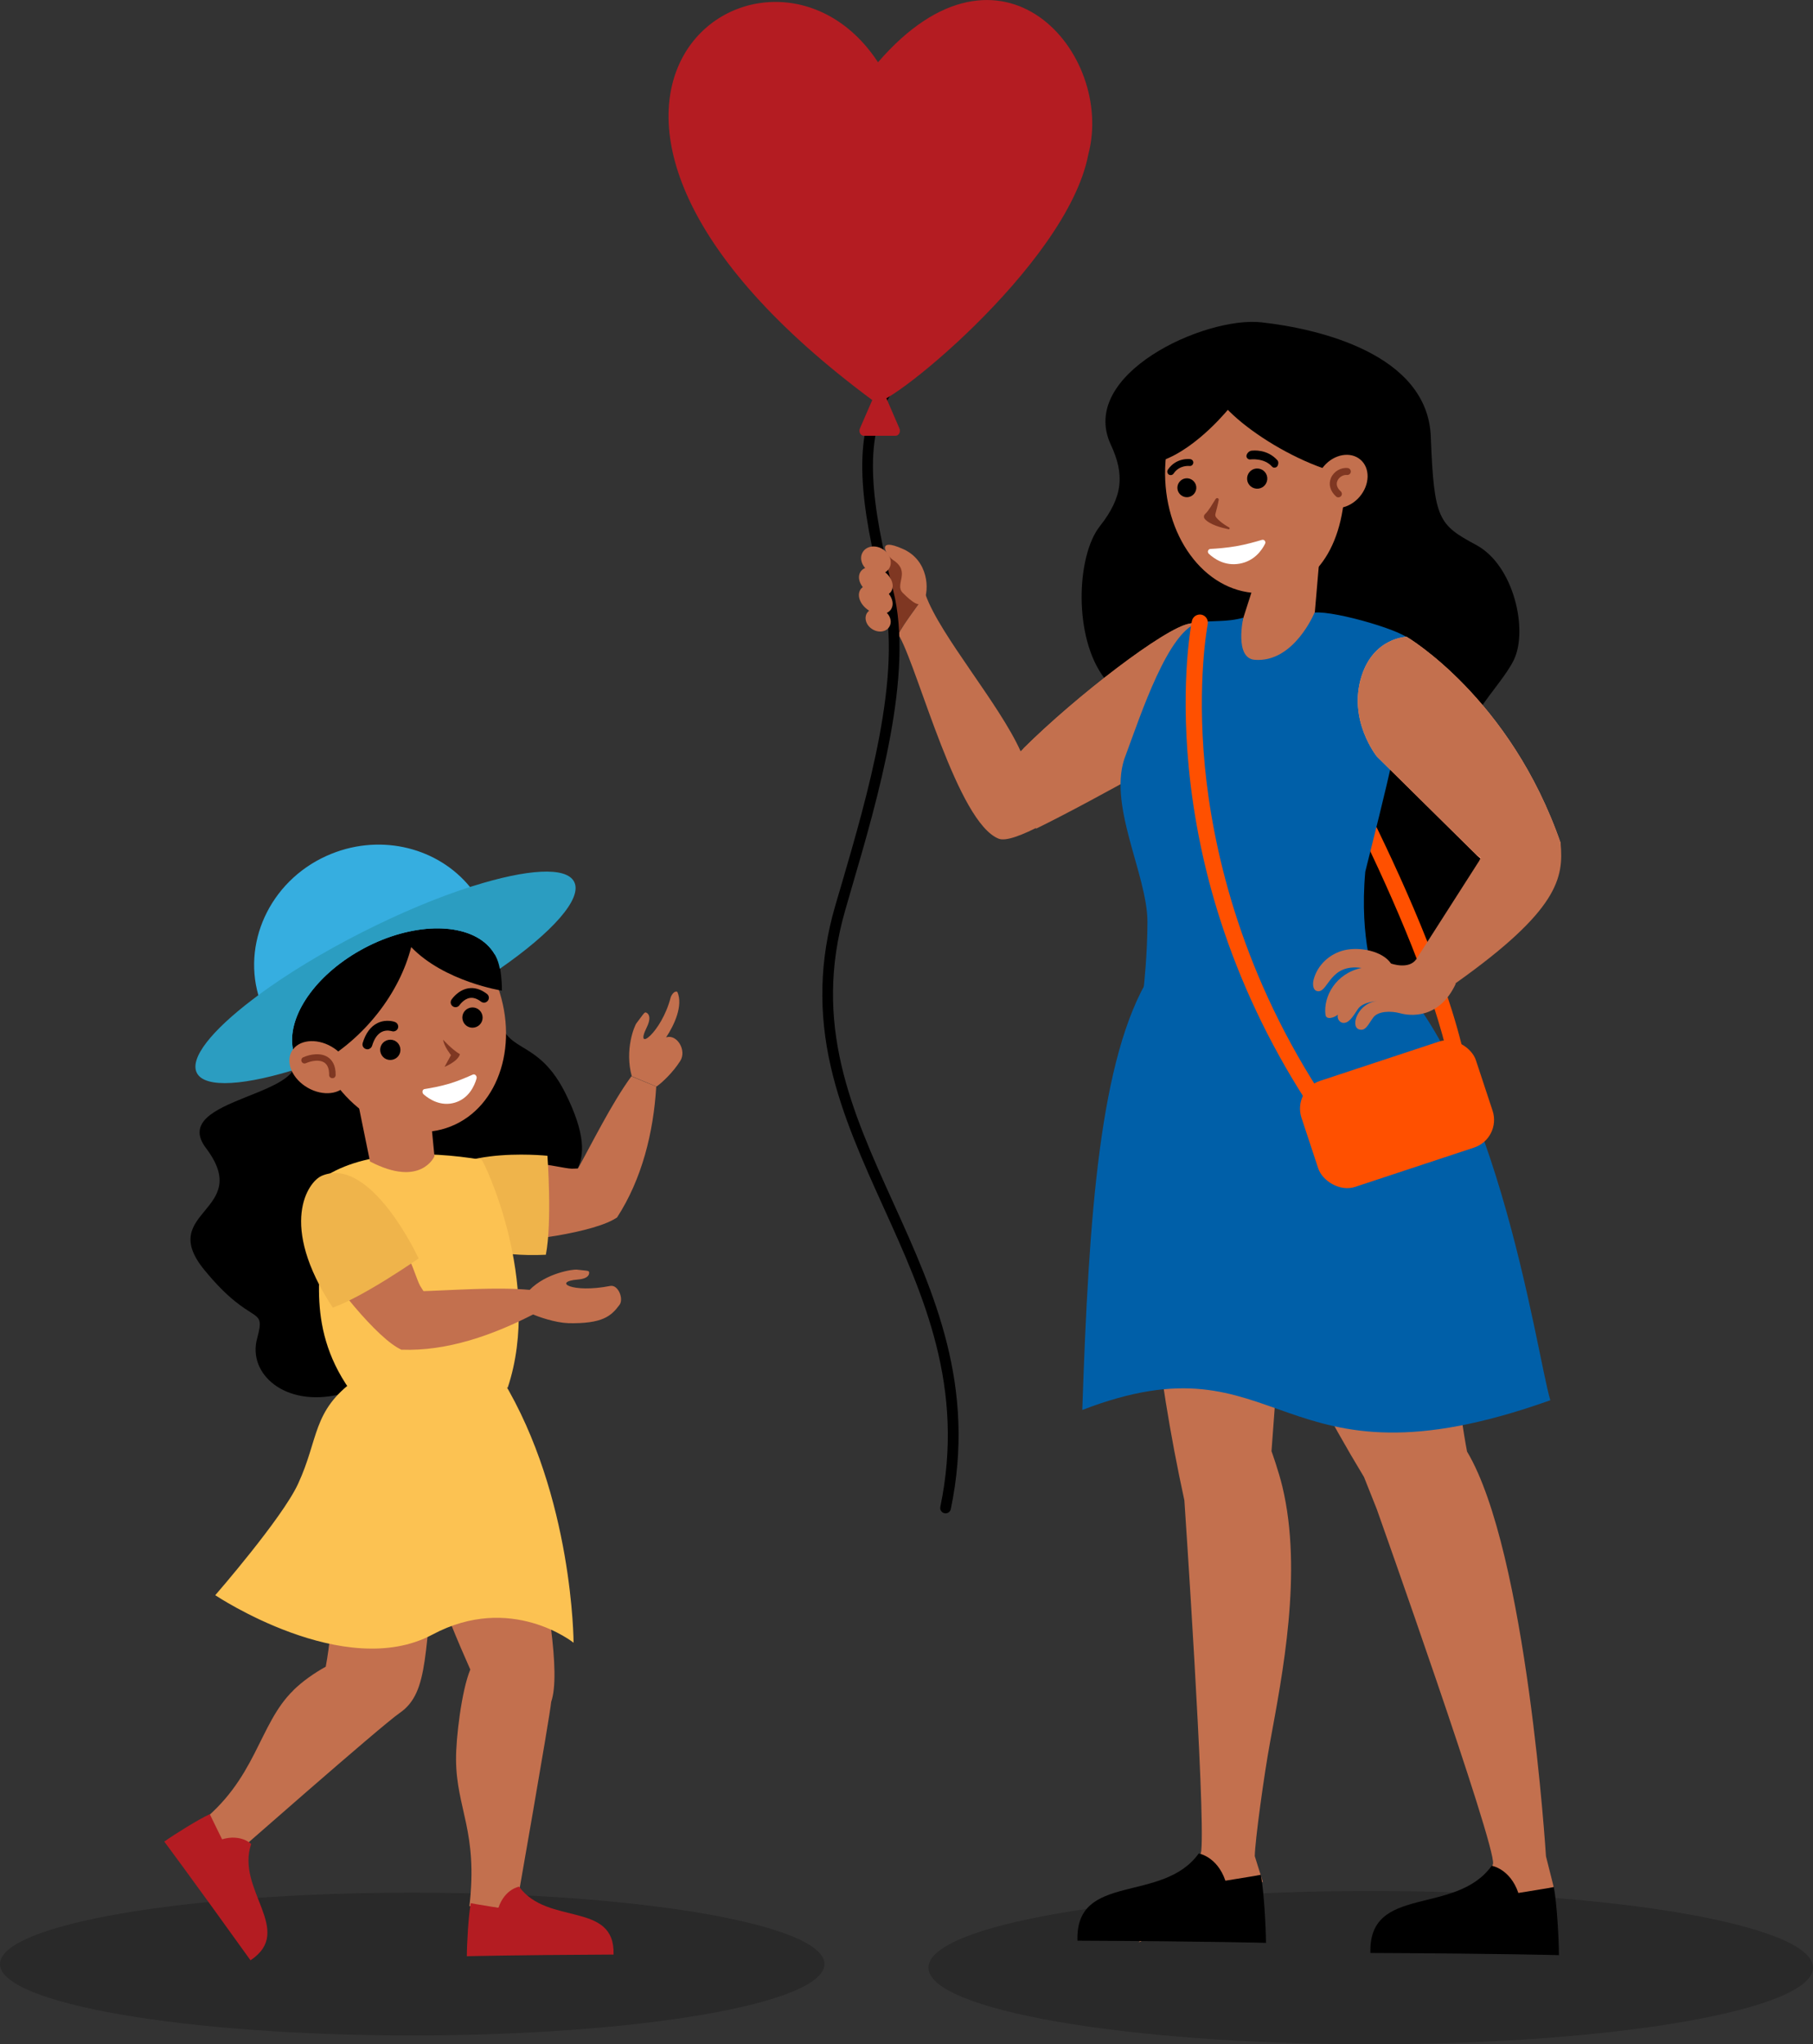
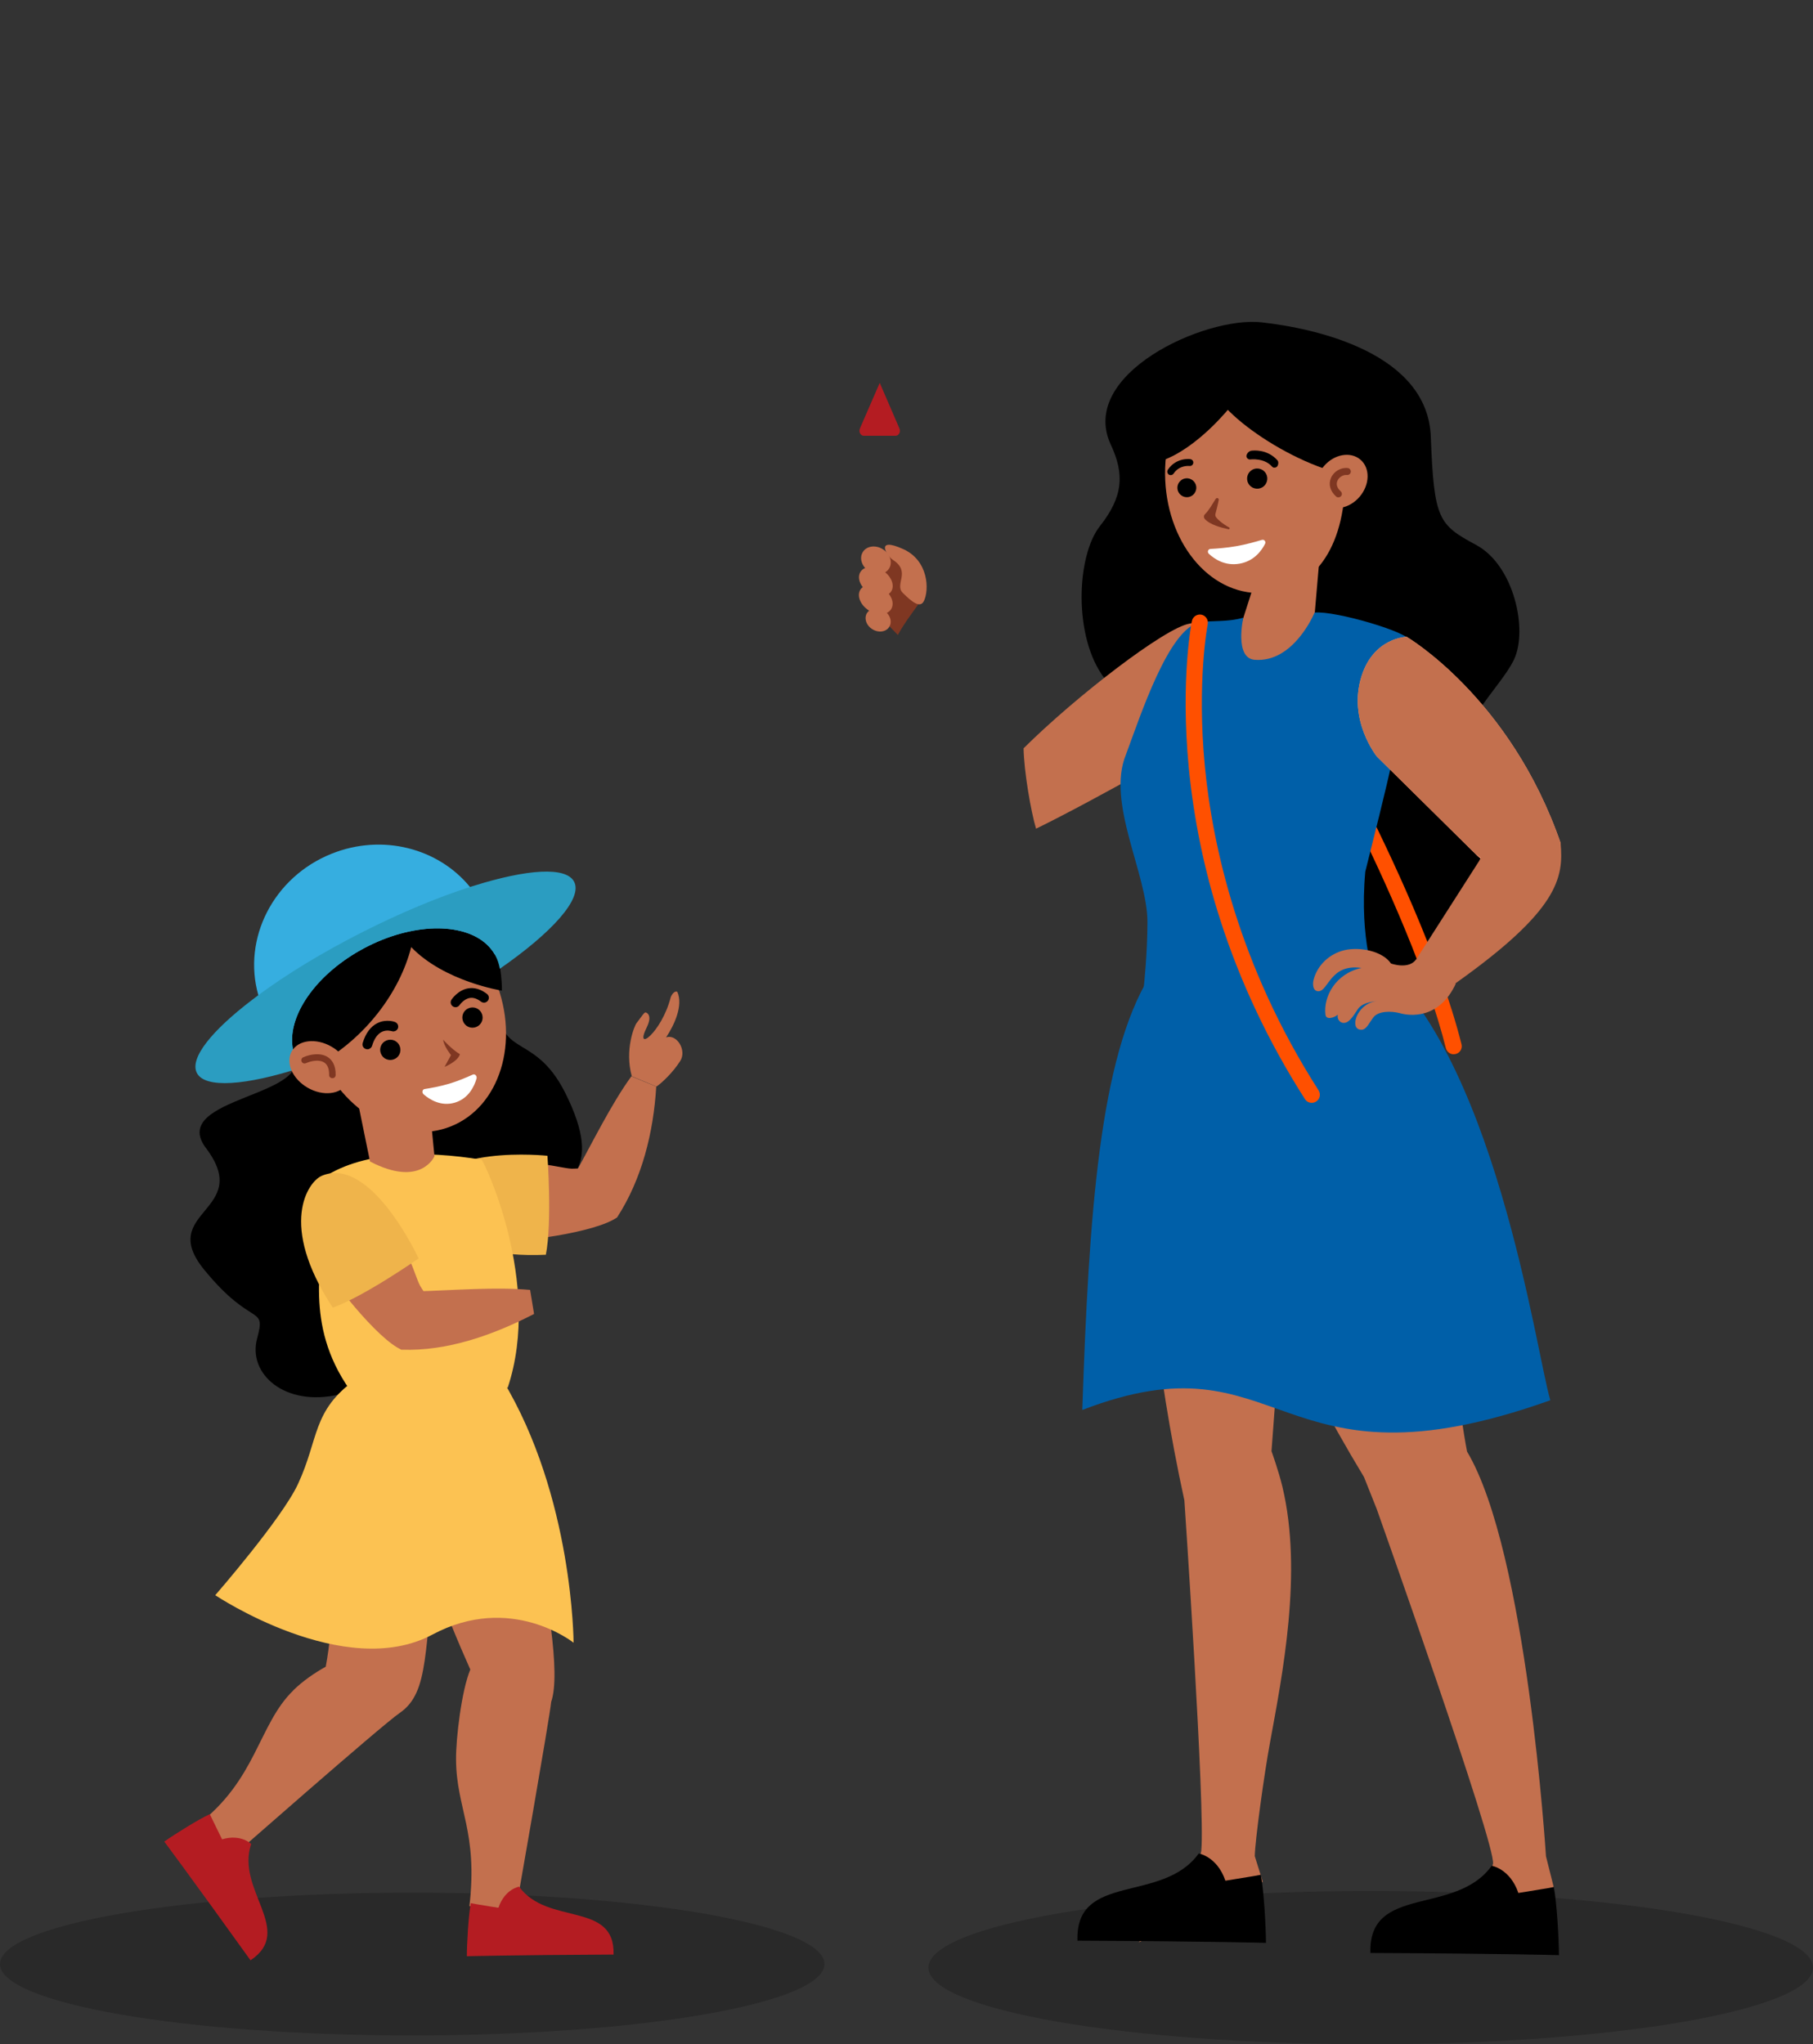
<svg xmlns="http://www.w3.org/2000/svg" id="Layer_2" viewBox="0 0 183.11 206.5">
  <rect x="0" y="0" width="183.11" height="206.5" fill="#333333" stroke="none" />
  <defs>
    <style>.cls-1,.cls-2,.cls-3,.cls-4,.cls-5,.cls-6,.cls-7,.cls-8,.cls-9,.cls-10,.cls-11,.cls-12,.cls-13{stroke-width:0px;}.cls-2{opacity:.2;}.cls-3{fill:#fff;}.cls-4{fill:#005fa8;}.cls-5{fill:#2b9dc1;}.cls-6{fill:#36aee0;}.cls-7{fill:#fcc252;}.cls-8{fill:#ff5000;}.cls-9{fill:#efb44b;}.cls-10{fill:#7f3722;}.cls-11{fill:#ffa07a;}.cls-12{fill:#c3704e;}.cls-13{fill:#b41c22;}</style>
  </defs>
  <g id="Layer_1-2">
    <path class="cls-1" d="M111.56,68.53c-3.17-4.12-2.85-12.36-.48-15.37,2.38-3.01,2.49-5.28,1.11-8.24-3.33-7.13,9.51-12.99,15.21-12.36,5.7.63,16.8,3.17,17.11,11.57.32,8.4.79,8.87,4.6,10.93,3.8,2.06,5.23,8.56,3.8,11.57-1.43,3.01-6.5,7.13-4.44,10.46,2.06,3.33,4.6,7.61,1.74,11.25s-5.86,10.62-8.08,11.57c-2.22.95-9.03.16-9.03.16l-21.55-31.54Z" />
    <path class="cls-2" d="M183.11,198.76c0,4.27-20,7.74-44.67,7.74s-44.67-3.47-44.67-7.74,20-7.74,44.67-7.74,44.67,3.47,44.67,7.74Z" />
    <path class="cls-8" d="M146.82,106.5c-.36,0-.69-.25-.79-.62-3.57-14.27-16.06-37-20.05-41.84-.29-.35-.24-.86.11-1.14.35-.29.86-.24,1.14.11,1.83,2.21,5.93,8.91,10.25,17.42,2.84,5.61,7.94,16.32,10.13,25.06.11.44-.16.88-.59.98-.07.02-.13.02-.2.02Z" />
    <path class="cls-12" d="M127.08,57.71l6.15-.92-.49,5.71s-3.11,5.61-6.07,4.64-1.51-3.44-1.51-3.44l1.92-5.98Z" />
    <path class="cls-12" d="M135.84,49.03c-.23,6.81-3.54,11.07-8.89,10.88-5.35-.18-9.5-5.85-9.27-12.66.23-6.81,4.75-12.19,10.1-12.01,5.35.18,8.28,6.97,8.05,13.78Z" />
    <path class="cls-1" d="M128.67,47.24c-.08-.01-.15-.05-.2-.11-.79-.9-2.16-.72-2.18-.72-.19.03-.37-.11-.4-.3-.03-.19.19-.57.56-.59.07,0,1.53-.2,2.58.99.13.15.08.51-.07.64-.08.07-.19.1-.29.08Z" />
    <path class="cls-1" d="M118.15,47.99s-.07-.03-.1-.05c-.16-.11-.2-.33-.1-.49.84-1.25,2.21-1.08,2.27-1.07.19.03.33.2.3.39-.03.19-.2.33-.39.3-.05,0-1.01-.11-1.6.77-.09.13-.24.18-.38.14Z" />
    <path class="cls-10" d="M122.79,50.38c-.38.59-.69,1.18-1.09,1.56-.13.13-.14.34-.02.48.5.58,1.68.89,2.4,1.04.1.02.16-.12.07-.17-.78-.45-1.16-.82-1.32-1.03-.08-.1-.11-.24-.07-.37.08-.3.24-.9.33-1.39.03-.17-.2-.26-.29-.11Z" />
    <path class="cls-3" d="M127.77,54.93c.11-.22-.09-.47-.33-.39-.6.18-1.59.46-2.56.63-.97.17-2,.25-2.62.28-.25.01-.35.31-.18.48.55.52,1.63,1.27,3.11,1.01,1.48-.26,2.24-1.33,2.58-2.01Z" />
    <path class="cls-1" d="M139.45,48.3c-6.25.43-15.41-5.63-16.76-8.67.4-4.06,3.27-6.66,7.17-5.61,3.9,1.05,11.18,8.95,9.58,14.28Z" />
    <path class="cls-1" d="M124.29,41.06s-3.27,4.18-6.93,5.47c.81-4.54,1.37-7.97,3.5-9.31,2.13-1.33,4.59-1.8,4.59-1.8l-1.16,5.64Z" />
    <path class="cls-12" d="M133.71,47.09c-1.04,1.22-1.08,2.9-.08,3.75,1,.85,2.65.56,3.69-.66,1.04-1.22,1.08-2.9.08-3.75-1-.85-2.65-.56-3.69.66Z" />
    <path class="cls-10" d="M135.08,50.23c-.05-.01-.1-.04-.14-.08-.6-.54-.79-1.24-.51-1.88.29-.66,1-1.07,1.69-.99.19.02.33.2.31.39-.02.19-.2.33-.39.31-.37-.04-.8.21-.96.58-.16.36-.04.74.33,1.07.14.13.16.35.03.49-.09.1-.23.14-.35.11Z" />
    <path class="cls-1" d="M120.82,49.16c.06.52-.32,1-.84,1.06-.52.06-1-.32-1.06-.84-.06-.52.32-1,.84-1.06.52-.06,1,.32,1.06.84Z" />
    <path class="cls-1" d="M127.99,48.23c.06.56-.34,1.07-.9,1.13s-1.07-.34-1.13-.9c-.06-.56.34-1.07.9-1.13.56-.06,1.07.34,1.13.9Z" />
    <path class="cls-12" d="M121.33,186.91c.41-4.11-1.71-35.35-1.71-35.35-5.99-27.47-3.64-47.13-3.64-47.13l10.3.72,4.06,15.52-1.92,25.92s.72,2,1.1,3.59c2.07,8.65,0,18.99-1.26,25.89-.59,3.19-1.51,9.91-1.53,11.43l.81,2.59-12.53,6.12c3.85-3.95,6.21-8.13,6.33-9.31Z" />
    <path class="cls-1" d="M123.76,189.97c-.84-2.45-2.69-2.74-2.69-2.74-3.66,5.1-12.47,1.85-12.25,8.81,13.45.06,19.04.22,19.04.22,0-1.6-.22-5.39-.52-6.88l-.7.13-2.88.47Z" />
    <path class="cls-12" d="M124.81,106.43l14.5-2c5.55,12.55,7.36,34.41,8.86,42.2,6.05,10.14,7.97,40.88,7.97,40.88l.78,3.1-7.76,4.83c-2.49-1.92,1.38-6.01,1.63-7.16.37-1.74-11.74-35.84-11.74-35.84l-1.29-3.24c-14.8-24.44-17.23-42.92-17.23-42.92l4.27.15Z" />
    <path class="cls-1" d="M153.35,191.21c-.84-2.45-2.69-2.74-2.69-2.74-3.66,5.1-12.47,1.85-12.25,8.81,13.45.06,19.04.22,19.04.22,0-1.6-.22-5.39-.52-6.88l-.7.13-2.88.47Z" />
    <path class="cls-10" d="M89.04,56.13s-.68,3-.68,5.61c.03.05,1.74,1.79,2.32,2.4.78-1.44,1.88-2.74,2.77-4.12-1.46-3.98-4.04-3.97-4.42-3.89Z" />
-     <path class="cls-12" d="M124.73,66.18c-1.22-4.09-4.6-3.18-4.6-3.18-2.46.41-11.44,7.31-16.75,12.59-.1.1-.2.2-.3.3-2.14-4.78-8.13-11.7-9.59-15.79,0-.03-.02-.05-.03-.08-.89,1.38-1.99,2.68-2.77,4.12.11.12.19.2.19.21,1.98,3.67,5.85,18.72,9.98,20.37,2.89,1.16,20.73-12.3,20.73-12.3,0,0,4.23-2.59,3.15-6.24Z" />
    <path class="cls-12" d="M93.3,60.74c.58-1.16.47-4.11-2.05-5.26-2.9-1.32-1.74.64-1.05,1.09,1.84,1.2.11,2.45.98,3.32.88.88,1.75,1.59,2.12.84Z" />
-     <path class="cls-1" d="M95.5,152.87s-.07,0-.11-.01c-.29-.06-.48-.35-.42-.64,2.51-12.06-1.67-21.3-5.72-30.23-2.06-4.55-4.19-9.25-5.33-14.18-1.28-5.54-1.14-10.83.4-16.18.2-.68.4-1.39.62-2.11,2.65-9.07,6.29-21.5,4.22-29.61-2.27-8.91-3.16-15.82-.15-20.57.16-.25.49-.33.75-.17.25.16.33.49.17.75-2.81,4.43-1.92,11.09.28,19.72,2.14,8.4-1.54,20.99-4.23,30.18-.21.72-.42,1.43-.61,2.11-3.33,11.51.65,20.3,4.87,29.61,4.12,9.09,8.37,18.49,5.79,30.9-.05.26-.28.43-.53.43Z" />
-     <path class="cls-13" d="M88.68,6.29c12.46-14.44,23.93-.86,21.24,9.3-2.15,11.34-21.26,26.46-21.61,24.98-40.85-30.15-10.82-51.36.36-34.29Z" />
    <path class="cls-13" d="M88.85,38.68l-2,4.6c-.15.34.07.74.39.74h3.21c.33,0,.54-.4.39-.74l-1.99-4.61Z" />
    <path id="c" class="cls-12" d="M87.58,61.91c.05-.09.12-.15.2-.22-.01,0-.03-.02-.04-.03-.85-.55-1.23-1.49-.84-2.1.06-.1.15-.18.24-.25-.4-.51-.51-1.11-.23-1.55.11-.17.27-.3.47-.38-.43-.48-.55-1.14-.23-1.63.39-.61,1.3-.73,2.03-.26.73.47,1,1.34.61,1.95-.1.15-.23.28-.39.37.69.56.96,1.38.61,1.93-.06.1-.15.18-.24.25.4.51.51,1.11.23,1.55-.1.16-.25.28-.43.37.4.41.52.99.24,1.42-.33.52-1.1.62-1.72.22-.62-.39-.85-1.13-.51-1.65Z" />
    <path class="cls-12" d="M122.8,73.82s-11.98,6.88-18.16,9.89c-.53-1.77-1.22-5.81-1.26-8.12,5.31-5.27,14.29-12.18,16.75-12.59,0,0,3.38-.91,4.6,3.18,1.09,3.65-1.93,7.64-1.93,7.64Z" />
    <path class="cls-4" d="M156.58,141.45c-1.45-4.85-5.63-35.78-18.42-45.21l-22.01,2.32c-5.09,8.23-6.18,24.21-6.84,43.87,20.53-7.93,19.23,9.02,47.26-.98Z" />
    <path class="cls-4" d="M115.89,93.12c0-4.82-4.18-12.04-2.17-16.9,1.46-3.91,4.32-12.74,7.44-13.34,1.27-.24,2.66,0,4.41-.48,0,0-.92,4.09,1.15,4.25,3.97.32,6.05-4.77,6.05-4.77,2.14-.2,9.6,2.02,9.6,2.83-.02,6.31-2.8,16.52-4.48,23.35-.31,3.48-.06,6.17.28,8.14.64,2.05,1.41,3.22,1.42,3.67,0,0-14.71,5-24.07-.16,0,0,.37-3.33.37-6.58Z" />
    <path class="cls-12" d="M147.04,99.35c-1.7,3.69-4.73,3.25-5.6,3.01-.95-.26-2.25-.24-2.74.42-.51.68-.77,1.43-1.45,1.2-.94-.33-.03-2.76,1.91-2.86,0,0-1.52.05-2.02.82-.55.84-.95,1.47-1.53,1.38-.31-.05-.59-.4-.49-.82-.36.3-1.18.57-1.25,0-.23-1.82,1.03-4.17,3.64-4.72-3.12-.47-3.34,2.3-4.32,2.35-.59.03-.64-.69-.52-1.16.39-1.5,1.63-2.64,3.13-2.99,1.51-.35,3.82.07,4.69,1.35,0,0,1.82.66,2.56-.45l3.98,2.48Z" />
    <path class="cls-11" d="M142.07,64.33s10.48,6.14,15.56,20.86c-4.56,5.05-8.4,1.28-8.4,1.28l-10.15-10.03s-2.99-3.67-1.56-8.15c1.24-3.9,4.55-3.96,4.55-3.96Z" />
    <path class="cls-12" d="M143.06,96.87l6.33-9.9s1.73-4.12,8.23-1.79c.31,3.49-.19,6.76-10.66,14.18-2.27-.41-3.9-2.5-3.9-2.5Z" />
    <path class="cls-12" d="M142.07,64.33s10.48,6.14,15.56,20.86c-4.56,5.05-8.79.89-8.79.89l-9.76-9.64s-2.99-3.67-1.56-8.15c1.24-3.9,4.55-3.96,4.55-3.96Z" />
    <path class="cls-8" d="M132.48,111.4c-.27,0-.53-.13-.68-.37-3.66-5.72-6.54-11.82-8.56-18.12-1.62-5.04-2.68-10.22-3.18-15.4-.84-8.84.27-14.54.32-14.78.09-.44.52-.72.96-.64.44.09.72.52.64.96-.02.08-1.11,5.77-.29,14.37.77,7.94,3.38,20.07,11.49,32.73.24.38.13.88-.25,1.12-.14.09-.29.13-.44.13Z" />
-     <rect class="cls-8" x="131.82" y="106.91" width="18.55" height="11.28" rx="2.95" ry="2.95" transform="translate(-28.19 49.97) rotate(-18.29)" />
    <g id="c-2">
      <path class="cls-2" d="M83.27,198.4c0,3.98-18.64,7.21-41.63,7.21S0,202.38,0,198.4s18.64-7.21,41.64-7.21,41.63,3.23,41.63,7.21Z" />
      <path class="cls-12" d="M46.06,177.76c-.02-2.16.56-7.01,1.44-9.11-2.37-5.31-6.47-15.34-6.16-20.44.08-1.38,10.35-5.69,12.32,4.55,1.61,8.39,3,16.27,2.01,19.15-.15,1.59-3.55,20.91-3.55,20.91l-4.71-.27c.88-7.53-1.31-9.81-1.35-14.78Z" />
      <path class="cls-13" d="M50.34,192.71c.65-1.9,2.09-2.13,2.09-2.13,2.85,3.97,9.7,1.44,9.54,6.86-10.47.05-14.82.17-14.82.17,0-1.24.17-4.2.4-5.36l.55.1,2.24.37Z" />
      <path class="cls-12" d="M29.63,170.74c.92-.9,2.05-1.7,3.27-2.38,1.65-8.92-.34-17.65,2.15-21.99.69-1.2,10.75-1.62,9.14,9.94-1.45,10.32-.74,14.61-3.83,16.73-1.84,1.26-17.26,14.83-17.26,14.83l-3.21-3.49c6.05-4.58,6.18-10.18,9.75-13.64Z" />
      <path class="cls-13" d="M22.42,185.8c1.93-.57,2.95.47,2.95.47-1.59,4.62,4.44,8.75-.07,11.75-6.1-8.51-8.71-11.99-8.71-11.99,1.01-.72,3.52-2.29,4.6-2.77l.24.5,1,2.04Z" />
      <path class="cls-1" d="M53.24,121.83c3.96-2.06,7.87-3.37,3.86-11.41-3.32-6.65-7.29-3.04-6.73-10.54.56-7.5-8.69-10.96-15.26-9.13-6.67,1.86-8.58,10.83-5.64,15.44,2.94,4.61-12.6,4.57-8.67,9.78,4.85,6.41-5.05,6.33-.17,12.3,4.88,5.98,6.28,3.44,5.33,6.97-.94,3.53,2.78,6.9,8.28,5.63,5.5-1.27,10.26-4.05,11.47-10.54,1.21-6.49,7.53-8.49,7.53-8.49Z" />
      <path id="path227_fill" class="cls-12" d="M49.1,125.33c3.24.32,11.24-.87,13.23-2.37-.8-1.63-.06-1.92-.23-3.71,0,0-2.59-1.35-4.1-1.2-1.29.13-4.34-1.44-11.37.09-1.85.4-5.22,6.98,2.46,7.19Z" />
      <g id="Vector">
        <path id="path226_fill" class="cls-12" d="M63.77,108.72c-2.04,2.81-3.9,6.63-5.75,9.97-.54,1.96.16,4.79,1.83,4.98.71.1,1.83-.34,2.48-.7,2.51-3.88,3.67-8.57,3.95-13.21l-2.52-1.04Z" />
      </g>
      <path class="cls-9" d="M43.11,120.93c-.18,1.44,1.93,6.28,12.02,5.82.65-3.33.16-10,.16-10,0,0-11.5-1.21-12.18,4.18Z" />
      <path class="cls-12" d="M67.28,104.78c.82-1.23,1.74-3.21,1.13-4.59-.34-.15-.63.4-.68.59-.92,3.54-3.71,5.63-2.41,3,.59-1.21.03-1.48-.11-1.51-.14-.03-.36.35-.92,1.08-.22.28-1.22,2.7-.48,5.37l2.49,1.04c.57-.39,1.66-1.42,2.4-2.58.69-1.08-.34-2.75-1.41-2.39Z" />
      <path id="c-3" class="cls-7" d="M32.23,119.25c0,.06-.13,1.86.17,4.7.37,3.55-1.8,9.72,2.93,16.44l15.95-.22c3.54-10.63-2.46-22.99-2.64-23.02-5.63-.93-12.28-.96-16.4,2.1Z" />
      <path class="cls-12" d="M43.57,113.63l.31,3.17s-1.36,3.21-6.51.53l-1.14-5.58,7.34,1.89Z" />
      <path class="cls-12" d="M50.07,99.14c2.45,6.1.42,12.66-4.53,14.64-4.95,1.98-10.94-1.36-13.39-7.46-2.45-6.1-.42-12.66,4.53-14.64,4.95-1.98,10.94,1.36,13.39,7.46Z" />
      <path class="cls-1" d="M32.17,107.49c4.69-2.61,8.19-7.21,9.36-11.82,3.35,3.49,9.16,4.4,9.16,4.4,0,0,.33-9.37-7.79-11.1-7.75-1.65-21.19,6.99-10.72,18.52Z" />
      <path class="cls-1" d="M39.8,107c-.53.21-1.12-.04-1.33-.57-.21-.53.04-1.12.57-1.33.53-.21,1.12.04,1.33.57.21.53-.04,1.12-.57,1.33Z" />
      <path class="cls-1" d="M48.1,103.74c-.53.21-1.12-.04-1.33-.57-.21-.53.04-1.12.57-1.33.53-.21,1.12.04,1.33.57.21.53-.04,1.12-.57,1.33Z" />
      <path class="cls-1" d="M49.06,101.25c-.16.06-.34.04-.48-.07-.39-.3-.77-.43-1.13-.37-.61.1-1.02.7-1.03.71-.15.23-.46.29-.68.14-.23-.15-.29-.45-.14-.68.03-.04.64-.96,1.68-1.14.64-.11,1.28.08,1.9.56.22.17.26.47.09.69-.06.07-.13.13-.21.16Z" />
      <path class="cls-1" d="M37.29,105.96c-.1.04-.21.05-.33.01-.26-.08-.41-.35-.33-.61.3-.99.8-1.67,1.49-2.01.89-.44,1.75-.13,1.78-.11.25.1.38.38.29.63-.1.25-.38.38-.63.29-.02,0-.52-.17-1.01.08-.43.22-.76.69-.97,1.4-.05.15-.15.26-.29.31Z" />
      <path class="cls-3" d="M42.79,110.55c-.2-.17-.14-.51.09-.54.6-.09,1.58-.27,2.49-.54.91-.27,1.82-.67,2.38-.92.22-.1.45.15.38.4-.22.77-.79,2.01-2.18,2.43-1.39.42-2.55-.3-3.16-.83Z" />
      <path class="cls-10" d="M44.77,105.04s.85.96,1.68,1.45c-.2.74-1.55,1.28-1.55,1.28l.65-1.19s-.73-.9-.79-1.55Z" />
      <path id="path227_fill-2" class="cls-12" d="M31.76,126.18c1.38,2.95,6.5,9.22,8.8,10.16.99-1.52,1.62-1.03,3.07-2.09,0,0-.16-2.91-1.06-4.14-.77-1.05-.98-4.47-5.89-9.72-1.29-1.38-8.66-.92-4.92,5.79Z" />
      <g id="Vector-2">
        <path id="path226_fill-2" class="cls-12" d="M53.53,130.3c-3.46-.32-7.69.04-11.5.15-1.96.54-4.03,2.58-3.34,4.12.28.66,1.23,1.4,1.87,1.77,4.62.17,9.25-1.48,13.38-3.61l-.4-2.44Z" />
      </g>
      <path class="cls-9" d="M32.47,118.79c-1.33.58-4.41,4.87,1.14,13.3,3.19-1.14,8.67-4.97,8.67-4.97,0,0-4.84-10.5-9.82-8.33Z" />
-       <path class="cls-12" d="M57.34,133.65c-1.24-.03-3-.64-3.56-.9l-.34-2.4c1.72-1.79,4.49-2.14,4.8-2.1.82.1,1.21.09,1.25.22.04.12.09.68-1.11.78-2.63.21-.64,1.41,3.25.65.8-.16,1.39,1.3.94,1.91-.84,1.13-1.7,1.93-5.23,1.85Z" />
      <path class="cls-6" d="M49.19,92.52c.51,1.28.77,2.61.8,3.93-.22-.4-.51-.75-.84-1.06-2.42-2.24-7.54-2.17-12.35.38-4.64,2.46-7.52,6.44-7.29,9.64.01.19.04.37.07.55-1.34-1.15-2.41-2.61-3.11-4.34-.15-.37-.27-.73-.38-1.1-1.62-5.7,1.51-11.92,7.4-14.28,5.14-2.06,10.79-.55,13.98,3.36.7.86,1.29,1.84,1.72,2.92Z" />
      <path class="cls-5" d="M50.48,97.86c-.08-.46-.22-.91-.44-1.32-.02-.03-.03-.06-.05-.09-.22-.4-.51-.75-.84-1.06-2.42-2.24-7.54-2.17-12.35.38-4.64,2.46-7.52,6.44-7.29,9.64.01.19.04.37.07.55.08.42.22.82.42,1.2.13.24.28.47.45.68-5.61,1.82-9.76,2.14-10.57.54-.75-1.48,1.5-4.27,5.6-7.39.2-.15.41-.31.62-.47,2.83-2.09,6.45-4.31,10.52-6.37,3.87-1.96,7.61-3.51,10.85-4.55.12-.04.23-.08.35-.11,5.41-1.7,9.38-1.98,10.17-.41.86,1.69-2.22,5.11-7.51,8.78Z" />
      <path class="cls-12" d="M33.47,105.72c1.55.89,2.27,2.54,1.61,3.69-.66,1.15-2.45,1.36-4,.47-1.55-.89-2.27-2.54-1.61-3.69.66-1.15,2.45-1.36,4-.47Z" />
      <path class="cls-10" d="M33.69,108.89s-.08.02-.13.02c-.18,0-.33-.15-.32-.33.01-.6-.15-1.02-.48-1.24-.51-.34-1.32-.18-1.87.06-.17.07-.36,0-.43-.17-.07-.17,0-.36.17-.43.73-.32,1.77-.49,2.5,0,.36.24.79.75.77,1.8,0,.14-.09.25-.21.3Z" />
      <g id="c-4">
        <path id="c-5" class="cls-7" d="M35.86,139.38c-4.35,3.17-3.63,5.92-5.76,10.52-1.6,3.47-8.36,11.24-8.36,11.24,0,0,13.04,8.73,21.93,3.98,7.95-4.25,14.26.82,14.26.82,0,0-.03-14.74-7.18-26.56h-14.88Z" />
      </g>
    </g>
  </g>
</svg>